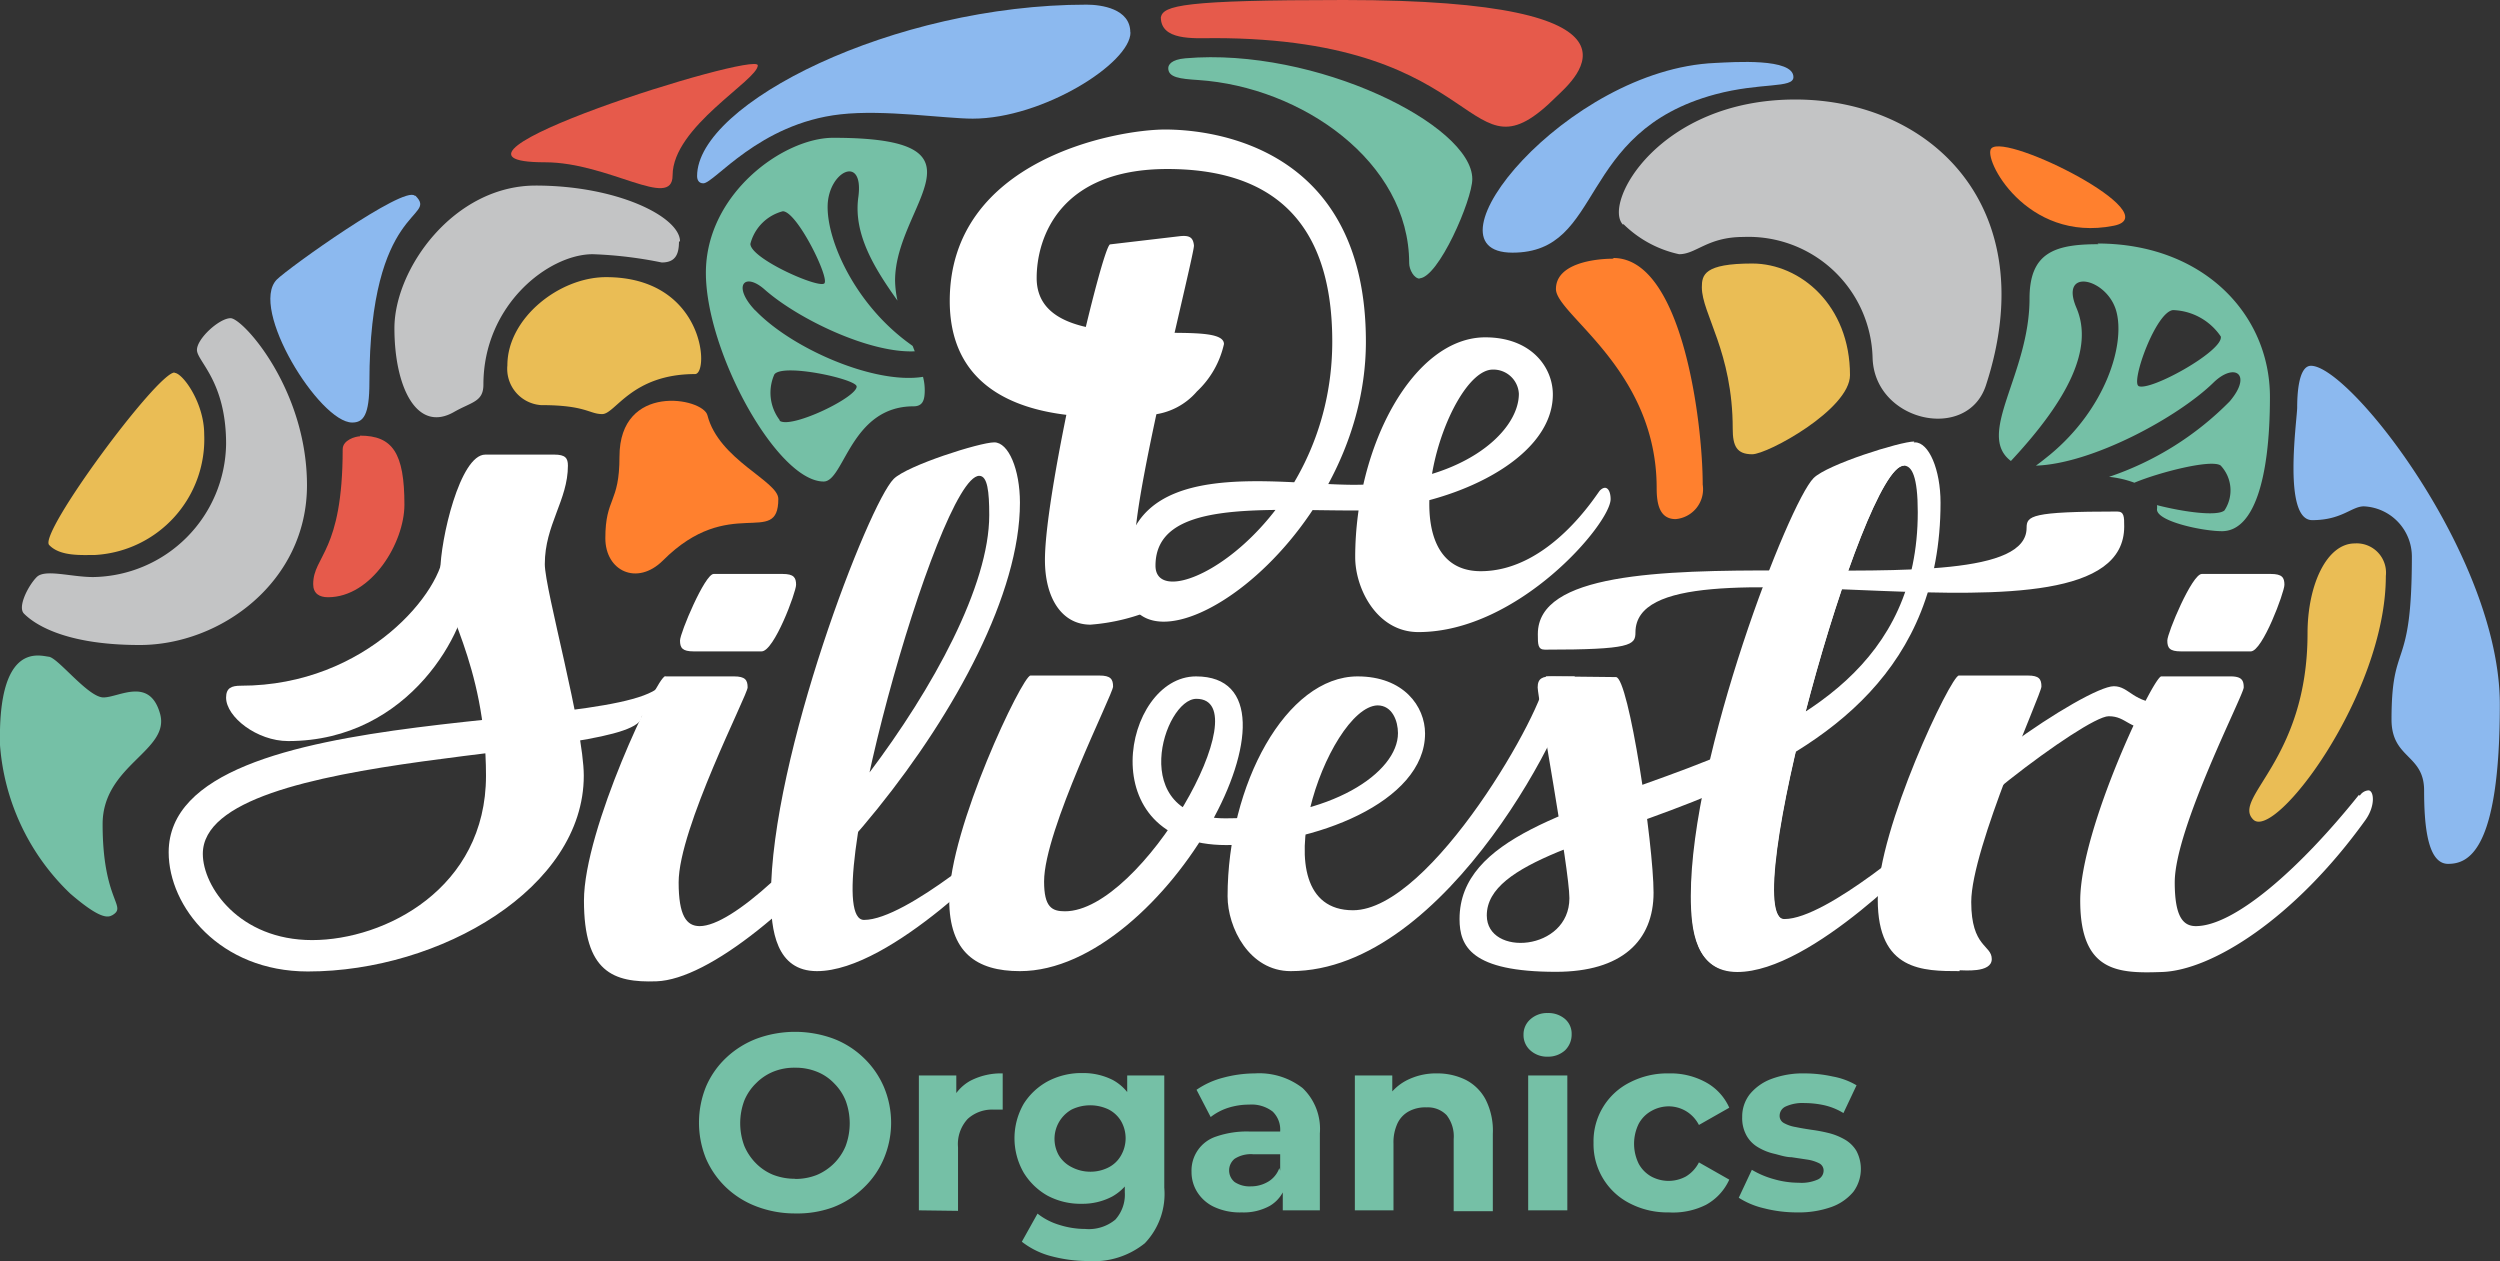
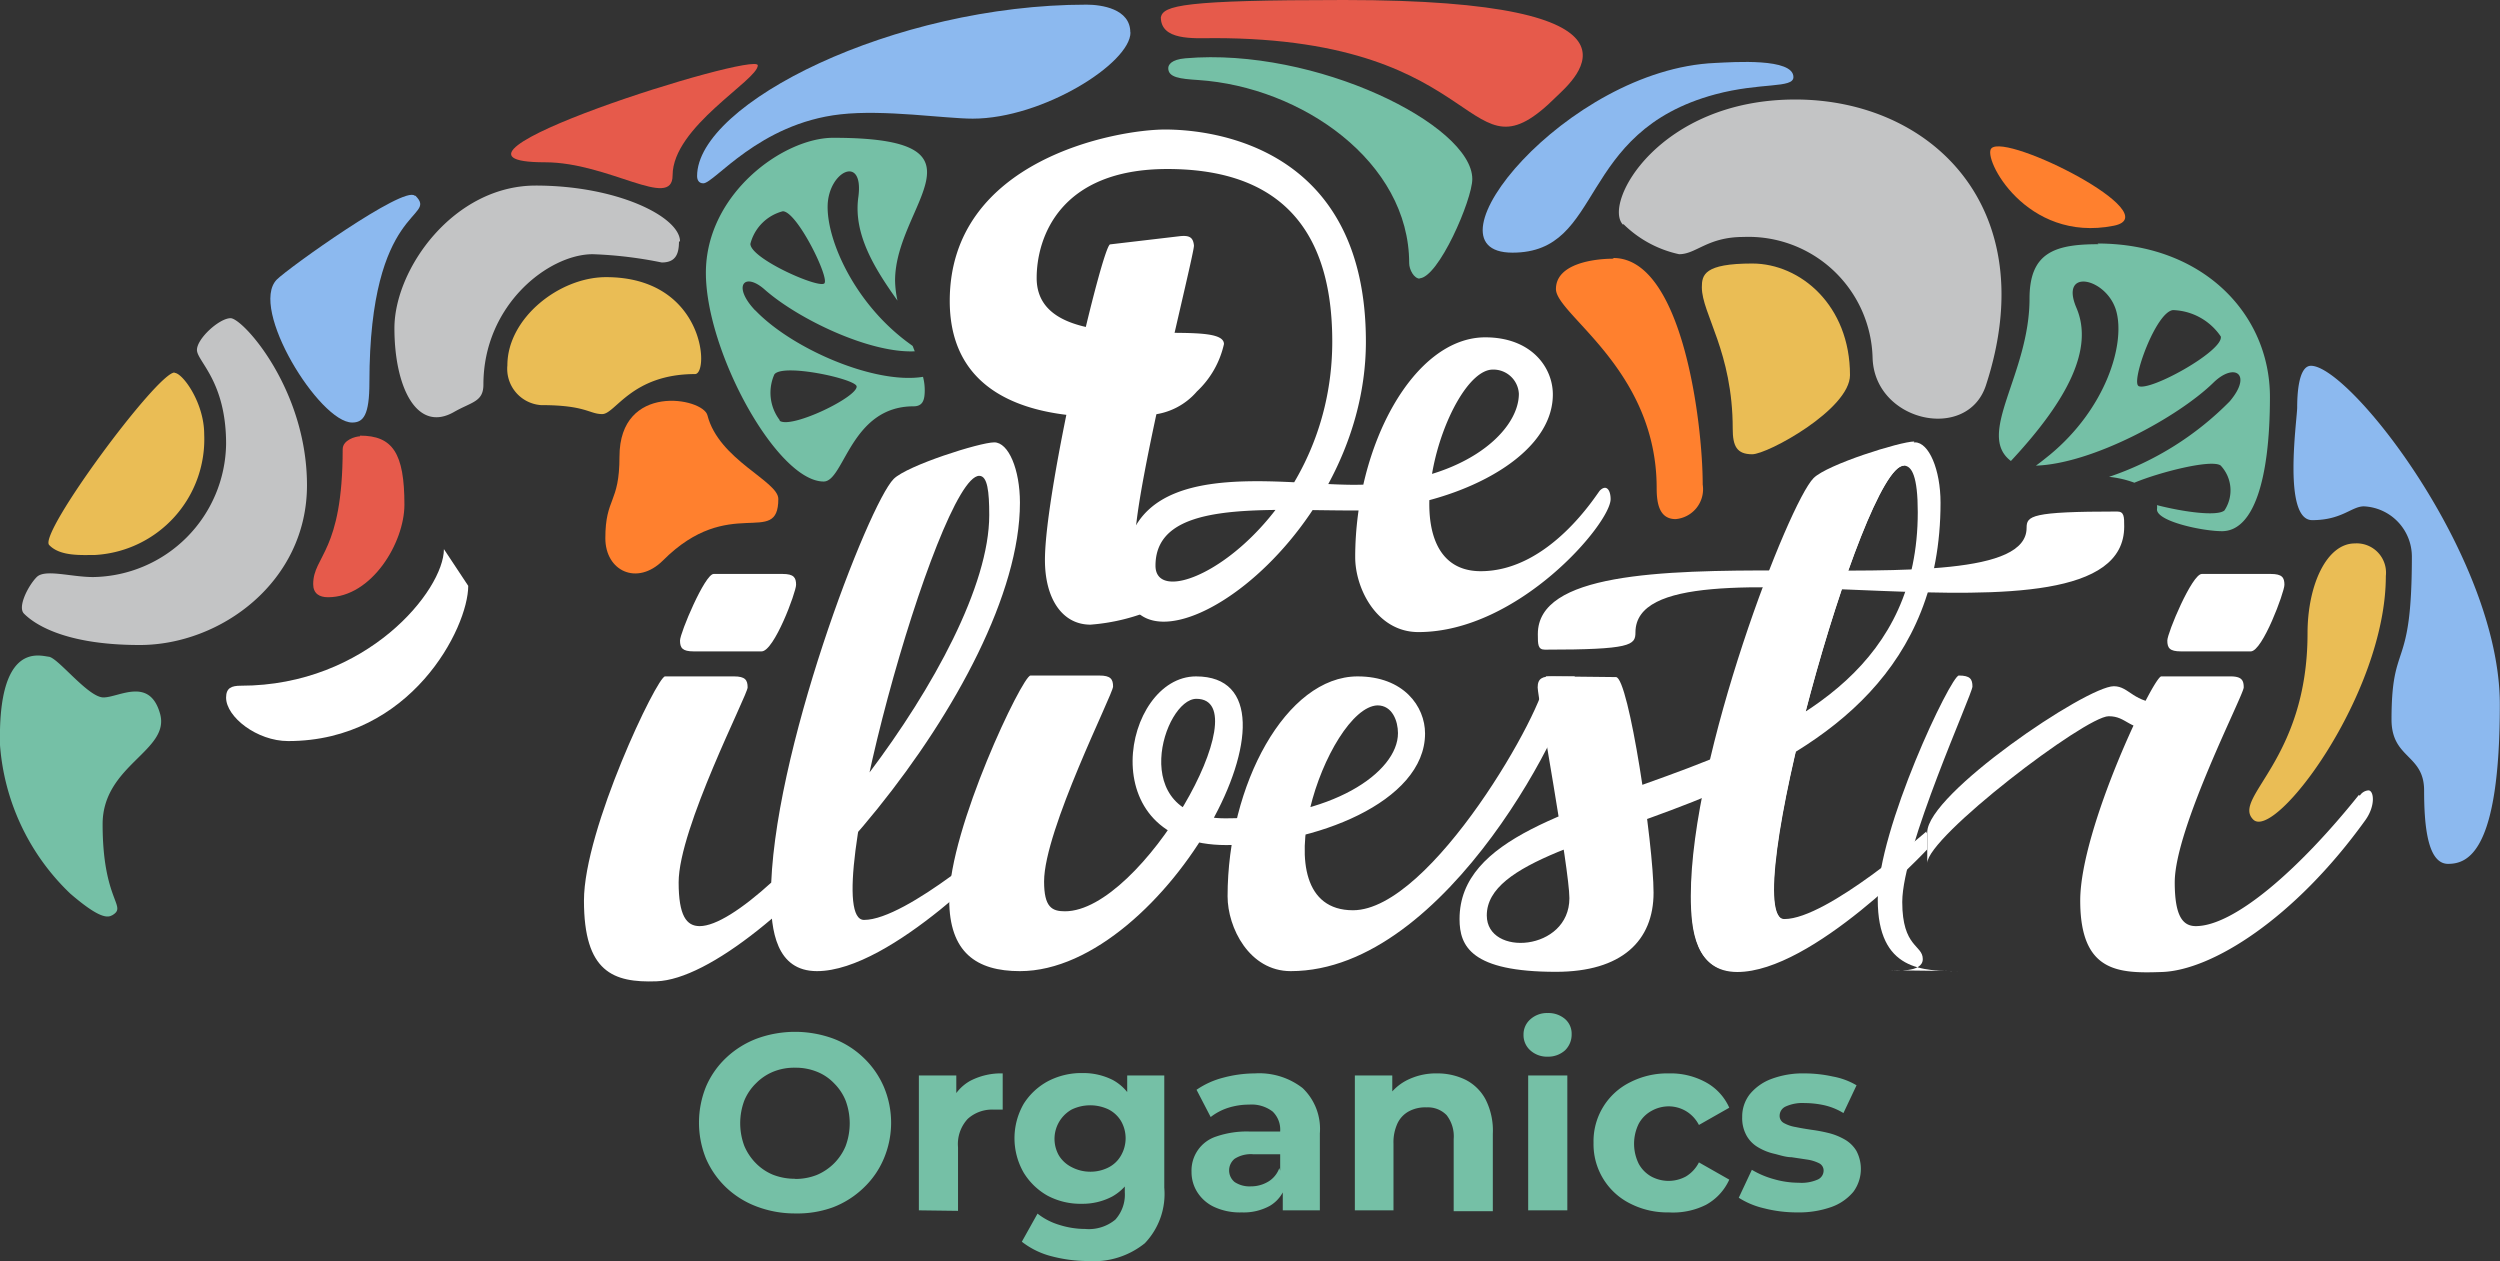
<svg xmlns="http://www.w3.org/2000/svg" viewBox="0 0 144.96 73.12">
  <rect x="0" y="0" width="144.96" height="73.12" fill="#333333" stroke="none" />
  <defs>
    <style>.cls-1{fill:#75c0a6;}.cls-2{fill:#e65a4b;}.cls-3{fill:#ff802e;}.cls-4{fill:#8cb9ef;}.cls-5{fill:#c3c4c5;}.cls-6{fill:#eabd55;}.cls-7{fill:#fff;}</style>
  </defs>
  <title>Recurso 8</title>
  <g id="Capa_2" data-name="Capa 2">
    <g id="Capa_1-2" data-name="Capa 1">
      <path class="cls-1" d="M46.11,70.36a6.22,6.22,0,0,1-2.23-.4,5.25,5.25,0,0,1-1.77-1.1,5.15,5.15,0,0,1-1.17-1.67,5.56,5.56,0,0,1,0-4.19,5,5,0,0,1,1.17-1.67,5.35,5.35,0,0,1,1.78-1.11,6.46,6.46,0,0,1,4.42,0,5.17,5.17,0,0,1,1.76,1.11A5.11,5.11,0,0,1,51.24,63a5.34,5.34,0,0,1,0,4.2,5,5,0,0,1-1.17,1.68A5.28,5.28,0,0,1,48.31,70,6,6,0,0,1,46.11,70.36Zm0-2a3.39,3.39,0,0,0,1.25-.23,3.17,3.17,0,0,0,1-.67,3.11,3.11,0,0,0,.67-1,3.78,3.78,0,0,0,0-2.65,3,3,0,0,0-.67-1,2.79,2.79,0,0,0-1-.67,3.28,3.28,0,0,0-1.26-.23,3.21,3.21,0,0,0-1.26.23,3,3,0,0,0-1,.67,3,3,0,0,0-.68,1,3.75,3.75,0,0,0,0,2.64,3.21,3.21,0,0,0,.67,1,3,3,0,0,0,1,.67A3.5,3.5,0,0,0,46.1,68.35Z" />
      <path class="cls-1" d="M53.28,70.18V62.36h2.17v2.21l-.31-.64a2.55,2.55,0,0,1,1.12-1.26,3.87,3.87,0,0,1,1.88-.43v2.1l-.27,0h-.24a2.11,2.11,0,0,0-1.51.53,2.14,2.14,0,0,0-.57,1.65v3.69Z" />
      <path class="cls-1" d="M62.74,69.8a4.07,4.07,0,0,1-2-.47A3.8,3.8,0,0,1,59.36,68a4,4,0,0,1,0-4,3.77,3.77,0,0,1,1.41-1.31,4.18,4.18,0,0,1,2-.47,3.79,3.79,0,0,1,1.75.4,2.78,2.78,0,0,1,1.18,1.24A4.77,4.77,0,0,1,66.09,66a4.69,4.69,0,0,1-.42,2.13,2.86,2.86,0,0,1-1.18,1.25A3.67,3.67,0,0,1,62.74,69.8Zm.35,3.32A8.4,8.4,0,0,1,61,72.85,4.68,4.68,0,0,1,59.25,72l.91-1.63a3.78,3.78,0,0,0,1.25.65,5,5,0,0,0,1.51.24,2.41,2.41,0,0,0,1.75-.54,2.17,2.17,0,0,0,.55-1.6V68l.14-2,0-2V62.36h2.15v6.51a4.14,4.14,0,0,1-1.13,3.22A4.72,4.72,0,0,1,63.09,73.12Zm.11-5.18a2.3,2.3,0,0,0,1.06-.24A1.73,1.73,0,0,0,65,67a2,2,0,0,0,0-2,1.79,1.79,0,0,0-.72-.67,2.48,2.48,0,0,0-2.13,0A1.95,1.95,0,0,0,61.4,67a1.82,1.82,0,0,0,.73.67A2.31,2.31,0,0,0,63.2,67.94Z" />
      <path class="cls-1" d="M72,70.3A3.54,3.54,0,0,1,70.44,70a2.3,2.3,0,0,1-1-.85,2.16,2.16,0,0,1-.35-1.2,2.07,2.07,0,0,1,1.43-2.05,5.45,5.45,0,0,1,1.93-.29h2.08v1.32H72.69a1.75,1.75,0,0,0-1.1.26.87.87,0,0,0,0,1.35,1.56,1.56,0,0,0,.94.25,1.94,1.94,0,0,0,1-.27,1.5,1.5,0,0,0,.65-.79l.35,1.05a2,2,0,0,1-.9,1.14A3.14,3.14,0,0,1,72,70.3Zm2.38-.12V68.65l-.15-.33V65.59a1.45,1.45,0,0,0-.44-1.14,2,2,0,0,0-1.36-.4,4,4,0,0,0-1.23.19,3.28,3.28,0,0,0-1,.53l-.82-1.58a4.85,4.85,0,0,1,1.54-.7,7.22,7.22,0,0,1,1.84-.25,4.1,4.1,0,0,1,2.77.85,3.27,3.27,0,0,1,1,2.63v4.46Z" />
      <path class="cls-1" d="M83.32,62.24a3.72,3.72,0,0,1,1.66.37,2.71,2.71,0,0,1,1.16,1.14,4,4,0,0,1,.42,2v4.48H84.29V66.05a2,2,0,0,0-.41-1.39,1.52,1.52,0,0,0-1.17-.45,2,2,0,0,0-1,.22,1.54,1.54,0,0,0-.67.69,2.6,2.6,0,0,0-.24,1.19v3.87H78.56V62.36h2.17v2.17l-.41-.66a2.94,2.94,0,0,1,1.21-1.21A3.73,3.73,0,0,1,83.32,62.24Z" />
      <path class="cls-1" d="M89.74,61.27a1.44,1.44,0,0,1-1-.36,1.18,1.18,0,0,1-.4-.91,1.16,1.16,0,0,1,.4-.9,1.44,1.44,0,0,1,1-.36,1.48,1.48,0,0,1,1,.34,1.12,1.12,0,0,1,.39.88,1.27,1.27,0,0,1-.38.94A1.46,1.46,0,0,1,89.74,61.27Zm-1.13,8.91V62.36h2.27v7.82Z" />
      <path class="cls-1" d="M96.77,70.3a4.74,4.74,0,0,1-2.26-.52,3.84,3.84,0,0,1-2.11-3.51,3.81,3.81,0,0,1,2.11-3.51,4.74,4.74,0,0,1,2.26-.52,4.25,4.25,0,0,1,2.15.52,3.11,3.11,0,0,1,1.35,1.47l-1.76,1a2,2,0,0,0-.76-.81,2,2,0,0,0-1-.27,2.05,2.05,0,0,0-1,.27,1.86,1.86,0,0,0-.73.74,2.63,2.63,0,0,0,0,2.32,1.86,1.86,0,0,0,.73.74,2.11,2.11,0,0,0,2,0,2,2,0,0,0,.76-.82l1.76,1a3.13,3.13,0,0,1-1.35,1.46A4.25,4.25,0,0,1,96.77,70.3Z" />
      <path class="cls-1" d="M104.21,70.3a7.67,7.67,0,0,1-1.93-.24,4.65,4.65,0,0,1-1.46-.61l.76-1.62a5.11,5.11,0,0,0,1.27.54,5.24,5.24,0,0,0,1.45.21,2.32,2.32,0,0,0,1.11-.19.57.57,0,0,0,.33-.52.47.47,0,0,0-.26-.42,2.3,2.3,0,0,0-.67-.21l-.93-.14c-.33,0-.67-.12-1-.2a3.18,3.18,0,0,1-.93-.37,1.8,1.8,0,0,1-.67-.67,2.07,2.07,0,0,1-.26-1.09,2.1,2.1,0,0,1,.43-1.31,2.94,2.94,0,0,1,1.24-.89,5.2,5.2,0,0,1,1.95-.33,7.68,7.68,0,0,1,1.63.18,4.14,4.14,0,0,1,1.38.51l-.76,1.61a3.69,3.69,0,0,0-1.14-.46,5.38,5.38,0,0,0-1.11-.12,2.34,2.34,0,0,0-1.1.2.59.59,0,0,0-.35.53.47.47,0,0,0,.25.43,2.08,2.08,0,0,0,.68.23c.28.06.59.11.92.16a9,9,0,0,1,1,.19,3.61,3.61,0,0,1,.92.37,1.87,1.87,0,0,1,.68.66,2.24,2.24,0,0,1-.17,2.37,2.94,2.94,0,0,1-1.26.88A5.63,5.63,0,0,1,104.21,70.3Z" />
      <path class="cls-2" d="M67.31,1c0,1.35,1.86,1.22,3.06,1.21,16.25,0,14.48,8.78,19.89,3.38C91.32,4.57,96.67,0,77.93,0,68.58,0,67.46.32,67.31,1" />
      <path class="cls-2" d="M31.6,9.41c3.7,0,7.4,2.79,7.4.76,0-2.82,4.94-5.52,4.94-6.38S23.31,9.41,31.6,9.41" />
      <path class="cls-3" d="M115.47,8.6c-.54.54,2,5.5,7.09,4.49,3.22-.64-6.2-5.39-7.09-4.49" />
      <path class="cls-4" d="M24.09,11.35c1.35,1.35-2.67.47-2.67,10.82,0,1.91-.35,2.33-1,2.33-1.89,0-6-6.63-4.37-8.29.67-.67,7.38-5.47,8-4.86" />
      <path class="cls-5" d="M13.37,18.45c-.65,0-1.95,1.18-1.95,1.84s1.69,1.8,1.69,5.44A7.83,7.83,0,0,1,5.4,33.46c-1.28,0-2.79-.48-3.27,0S1,35.19,1.39,35.58s2,1.82,6.71,1.82,9.7-3.68,9.7-9.26-3.72-9.69-4.43-9.69" />
      <path class="cls-6" d="M10.12,21.6c-1,0-7.9,9.33-7.27,10s1.87.58,2.66.58a6.72,6.72,0,0,0,6.33-7c0-1.84-1.26-3.56-1.72-3.56" />
      <path class="cls-4" d="M87.7,14.65c5.36,0,3.66-7,11.76-9.18,2.65-.71,4.53-.33,4.53-1,0-1.12-3.47-.87-4.53-.82-8.62.36-17.26,11-11.76,11" />
      <path class="cls-7" d="M58.37,49.21s-6.65,7.1-11,7.1C45,56.31,44.7,53.93,44.7,52c0-8.14,5.68-22.8,7.12-24.23.78-.78,5-2.12,5.83-2.12s1.49,1.57,1.49,3.5c0,10.53-15,27.53-21.07,27.75-2.52.09-4.21-.54-4.21-4.68s4.25-13,4.7-13h4c.65,0,.79.21.79.64s-4,8.17-4,11.3c0,1.93.45,2.54,1.22,2.54,3.75,0,16.79-15.65,16.79-23.83,0-1.37-.1-2.28-.58-2.28-2.38,0-9.54,25.75-6.68,25.75,2.48,0,8.23-5.08,8.23-5.08Z" />
-       <path class="cls-7" d="M113.63,56.31c-2.12,0-4.75,0-4.75-4.14s4.25-13,4.7-13h4c.66,0,.79.21.79.64s-4.07,9.36-4.07,12.49c0,2.65,1.19,2.48,1.19,3.31s-1.66.64-1.87.65" />
+       <path class="cls-7" d="M113.63,56.31c-2.12,0-4.75,0-4.75-4.14s4.25-13,4.7-13c.66,0,.79.21.79.64s-4.07,9.36-4.07,12.49c0,2.65,1.19,2.48,1.19,3.31s-1.66.64-1.87.65" />
      <path class="cls-7" d="M136.78,46.09c-3.48,4.35-7.24,7.61-9.46,7.61-.77,0-1.22-.61-1.22-2.54,0-3.13,4-10.87,4-11.3s-.13-.64-.78-.64h-4c-.45,0-4.7,8.82-4.7,13s2.23,4.23,4.75,4.14c2.87-.1,7.66-3.07,11.78-8.8.61-.85.5-1.73.18-1.73a.64.64,0,0,0-.5.31" />
      <path class="cls-7" d="M91.31,39.22c0,2-7.32,17.09-16.47,17.09-2.4,0-3.66-2.52-3.66-4.34,0-6.48,3.4-12.75,7.54-12.75,2.67,0,3.91,1.74,3.91,3.31,0,4-6.47,6.47-11.53,6.47-7.89,0-6-9.78-1.75-9.78,7.37,0-1.72,17.09-10.21,17.09-2.53,0-4.1-1.09-4.1-4.14,0-4.13,4.25-13,4.71-13h4c.65,0,.79.21.79.64s-4,8.32-4,11.3c0,1.49.45,1.73,1.21,1.73,4.48,0,11.39-12.32,7.62-12.32-1.88,0-4.11,6.93,1.69,6.93,6.14,0,10-2.66,10-4.94,0-.69-.32-1.61-1.19-1.61C77,41,72.79,52.78,78.45,52.78,83,52.78,89.64,41,89.64,39.22Z" />
      <path class="cls-7" d="M90,39.22c-.55,0-.84.1-.84.64S91,50.41,91,52.08c0,3.08-4.79,3.42-4.79,1,0-6.28,26.31-4.63,26.31-23.93,0-1.93-.68-3.5-1.48-3.5s-5.05,1.33-5.84,2.12c-1.43,1.43-7.12,16.09-7.12,24.23,0,2,.27,4.36,2.66,4.36,4.36,0,11-7.1,11-7.1v-1s-5.75,5.08-8.23,5.08C100.67,53.34,108,27,110.39,27c.47,0,.81.63.81,2.7,0,17.52-26.57,14.15-26.57,23.59,0,1.58.68,3.06,5.59,3.06,3.82,0,5.66-1.8,5.66-4.59s-1.44-12.5-2.18-12.5Z" />
      <path class="cls-7" d="M111.75,48.26c0-2.22,9.23-8.47,10.82-8.47.91,0,1.12,1,2.92,1,1,0,.85,1.56-.29,1.56-1.83,0-1.85-.82-2.93-.82-1.35,0-10.52,7-10.52,8.52Z" />
      <path class="cls-7" d="M44.22,37.77h-4c-.65,0-.79-.2-.79-.63s1.44-3.86,1.95-3.86h4c.65,0,.78.21.78.63s-1.27,3.86-2,3.86" />
      <path class="cls-7" d="M130.46,37.77h-4c-.66,0-.79-.2-.79-.63s1.43-3.86,2-3.86h4c.66,0,.79.21.79.63s-1.27,3.86-1.95,3.86" />
      <path class="cls-7" d="M82.24,36.65c-2.4,0-3.66-2.52-3.66-4.34,0-6.48,3.4-12.75,7.54-12.75,2.67,0,3.92,1.74,3.92,3.31,0,4-6.47,6.73-11.53,6.73C73.09,29.6,67,29,67,32.8c0,3.22,10.25-2.21,10.25-13,0-7.31-3.84-10-9.56-10-6.26,0-7.58,4-7.58,6.32,0,5,10.86,2.1,10.86,3.83a5.36,5.36,0,0,1-1.57,2.75,3.93,3.93,0,0,1-2.6,1.35c-1.1,0-11.73,1.62-11.73-6.6s9.71-9.94,12.49-9.94,11.64,1,11.64,12.3c0,12.1-14,21-14,13.45,0-6.94,8.7-5.15,13.31-5.15,6.14,0,9.56-3,9.56-5.28a1.48,1.48,0,0,0-1.51-1.4c-2.71,0-6.36,11.69-.7,11.69,4,0,6.73-4.49,6.91-4.68.39-.38.62,0,.62.5,0,1.41-5.35,7.71-11.14,7.71" />
      <path class="cls-7" d="M65.82,31.35c0-3.12,3.46-16.69,3.41-17.12s-.21-.61-.86-.53l-4,.47c-.45.05-3.78,14.16-3.78,18.3,0,2.24,1,3.75,2.64,3.75a11.59,11.59,0,0,0,3.91-1Z" />
-       <path class="cls-7" d="M39.42,39.79l-.86,1.72H37.22c0,2.66-25.46,1.72-25.46,8,0,1.91,2.12,5,6.34,5s10.08-3,10.08-9.53-2.65-10-2.65-11.84,1.14-6.78,2.61-6.78h4c.65,0,.79.21.79.64,0,2-1.34,3.43-1.34,5.71,0,1.47,2.26,9.49,2.26,12.27,0,6.5-8.32,11.35-16,11.35-5.11,0-8.07-3.76-8.07-6.91,0-9.37,28.77-6.53,28.77-10.2" />
      <path class="cls-7" d="M25.74,31.84c0,2.38-4.47,7.92-11.77,7.92-.55,0-.86.13-.86.69,0,1.12,1.79,2.52,3.6,2.52,7.12,0,10.44-6.57,10.44-9Z" />
      <path class="cls-7" d="M111,25.6c-.81,0-5.05,1.33-5.84,2.12-1.43,1.43-7.12,16.09-7.12,24.23,0,2,.27,4.36,2.66,4.36,4.36,0,11-7.1,11-7.1v-1s-5.75,5.08-8.23,5.08C100.67,53.34,108,27,110.39,27" />
      <path class="cls-7" d="M89.17,36.8c0,.56,0,.87.41.87,5,0,5.25-.26,5.25-1,0-6.38,28.34,2,28.34-6.14,0-.57,0-.87-.41-.87-5,0-5.25.25-5.25.95,0,5.4-28.34-.87-28.34,6.15" />
      <path class="cls-2" d="M20.87,25.26c1.89,0,2.58,1,2.58,4,0,2.21-1.9,5.37-4.43,5.37-.5,0-.86-.21-.86-.76,0-1.65,1.71-1.83,1.71-7.82,0-.54.75-.75,1-.75" />
      <path class="cls-5" d="M39.37,14c0,.74-.2,1.22-1,1.22a24,24,0,0,0-4-.48c-2.56,0-6.34,2.94-6.34,7.56,0,1-.67,1-1.69,1.58-2.16,1.25-3.47-1.41-3.47-4.85s3.44-8.27,8.19-8.27,8.37,1.82,8.37,3.24" />
      <path class="cls-4" d="M65.55,1.88c0,1.79-5.1,5-9.15,5-1.58,0-5.12-.54-7.67-.25-4.73.53-7.31,4-7.95,4-.27,0-.36-.21-.36-.42C40.42,6,51.81.27,63,.27c.85,0,2.54.23,2.54,1.61" />
      <path class="cls-1" d="M82.29,16.14c1.11,0,3.08-4.56,3.08-5.76,0-3.13-9.08-7.65-16.63-7-.84.07-1,.39-1,.57,0,.54.66.62,1.74.69,6,.4,12.23,4.74,12.23,10.62,0,.36.27.9.63.9" />
      <path class="cls-3" d="M93.55,15c-1.11,0-3.33.28-3.33,1.76s5.84,4.66,5.84,11.53c0,.83.12,1.81,1.1,1.81a1.74,1.74,0,0,0,1.57-2c0-3.58-1.17-13.14-5.18-13.14" />
      <path class="cls-5" d="M94.14,13a6.57,6.57,0,0,0,3.22,1.74c1,0,1.64-1,3.73-1a7.2,7.2,0,0,1,7.49,7c.1,3.72,5.49,4.9,6.57,1.61C118.51,12.08,112,5.77,104.1,5.77s-11.17,6-10,7.25" />
      <path class="cls-6" d="M98.68,16.66c0,1.53,1.79,3.74,1.79,8.2,0,1,.23,1.48,1.13,1.48s5.67-2.61,5.67-4.59c0-4.05-2.88-6.47-5.67-6.47s-2.92.66-2.92,1.38" />
      <path class="cls-6" d="M136.54,31.51c-1.62,0-2.74,2.39-2.74,5.22,0,7.37-4.41,9.53-3.15,10.79s7.69-7.28,7.69-14.12a1.7,1.7,0,0,0-1.8-1.89" />
      <path class="cls-4" d="M134,21.21c-.74,0-.8,1.73-.8,2.41s-.86,6.54.87,6.54,2.28-.8,3-.8a2.92,2.92,0,0,1,2.78,2.9c0,6.85-1.18,4.74-1.18,9.46,0,2.29,1.89,2,1.89,4.12s.22,4.25,1.39,4.25,3-.73,3-9.25S136.26,21.21,134,21.21" />
      <path class="cls-3" d="M35.1,31.21c0-2.38.82-2,.82-4.73,0-4.31,4.84-3.42,5.1-2.4.66,2.59,4.11,3.81,4.11,4.85,0,2.85-2.82-.31-6.69,3.57-1.5,1.49-3.34.61-3.34-1.29" />
      <path class="cls-6" d="M40.3,21.69c-3.68,0-4.62,2.32-5.38,2.32s-.94-.52-3.55-.52a2.11,2.11,0,0,1-1.95-2.31c0-2.72,3-5.11,5.72-5.11,5.75,0,6,5.62,5.16,5.62" />
      <path class="cls-1" d="M6.49,53.08c.94-.54-.54-.77-.54-5.29,0-3.44,3.94-4.25,3.33-6.41S6.89,40.44,6,40.44s-2.63-2.3-3.17-2.36S-.13,37.2,0,43.2a13.27,13.27,0,0,0,4.08,8.62c1.42,1.22,2.06,1.46,2.4,1.26" />
      <path class="cls-1" d="M43.79,18c-1.34-1.41-.64-2.26.55-1.21,1.91,1.69,6.06,3.7,8.7,3.58l-.12-.31-.34-.25c-3.06-2.3-4.64-5.89-4.59-7.89s2.12-3,1.78-.49c-.3,2.15.95,4.15,2.27,6a5.83,5.83,0,0,1-.14-1.16c0-4.41,6-8.28-3.59-8.28-2.88,0-7.38,3.24-7.38,7.83s4.14,12.1,6.83,12.1c1.19,0,1.56-4.36,5.21-4.36.53,0,.65-.35.65-.93a3.09,3.09,0,0,0-.1-.78c-2.77.45-7.57-1.6-9.73-3.86m1.6-5.74c.82,0,2.72,3.86,2.41,4.18S43.52,15,43.51,14.14a2.62,2.62,0,0,1,1.88-1.89m-.18,12.11a2.62,2.62,0,0,1-.31-2.65c.49-.66,4.71.26,4.77.69.08.61-3.78,2.48-4.46,2" />
      <path class="cls-1" d="M121.68,14.16c-2.52,0-4,.47-4,3.15,0,4.4-3.13,7.87-1.08,9.42,3.32-3.56,4.81-6.52,3.8-8.88s1.78-1.73,2.31.19-.6,5.64-3.85,8.33c-.31.25-.57.46-.81.63,3.29-.11,8.25-2.82,10.29-4.81,1.23-1.2,2.28-.49.95,1.08a17.79,17.79,0,0,1-7,4.38,5.87,5.87,0,0,1,1.47.34c1.4-.59,4.45-1.38,5-1a2.1,2.1,0,0,1,.22,2.61c-.42.35-2.36.09-3.91-.31a1,1,0,0,1,0,.25c0,.7,2.66,1.26,3.77,1.26,1.82,0,2.78-2.95,2.78-7.78s-3.91-8.9-10-8.9M124,22.38c-.44-.26,1-4.29,2-4.4a3.48,3.48,0,0,1,2.77,1.53c.18.83-4.15,3.23-4.78,2.87" />
    </g>
  </g>
</svg>